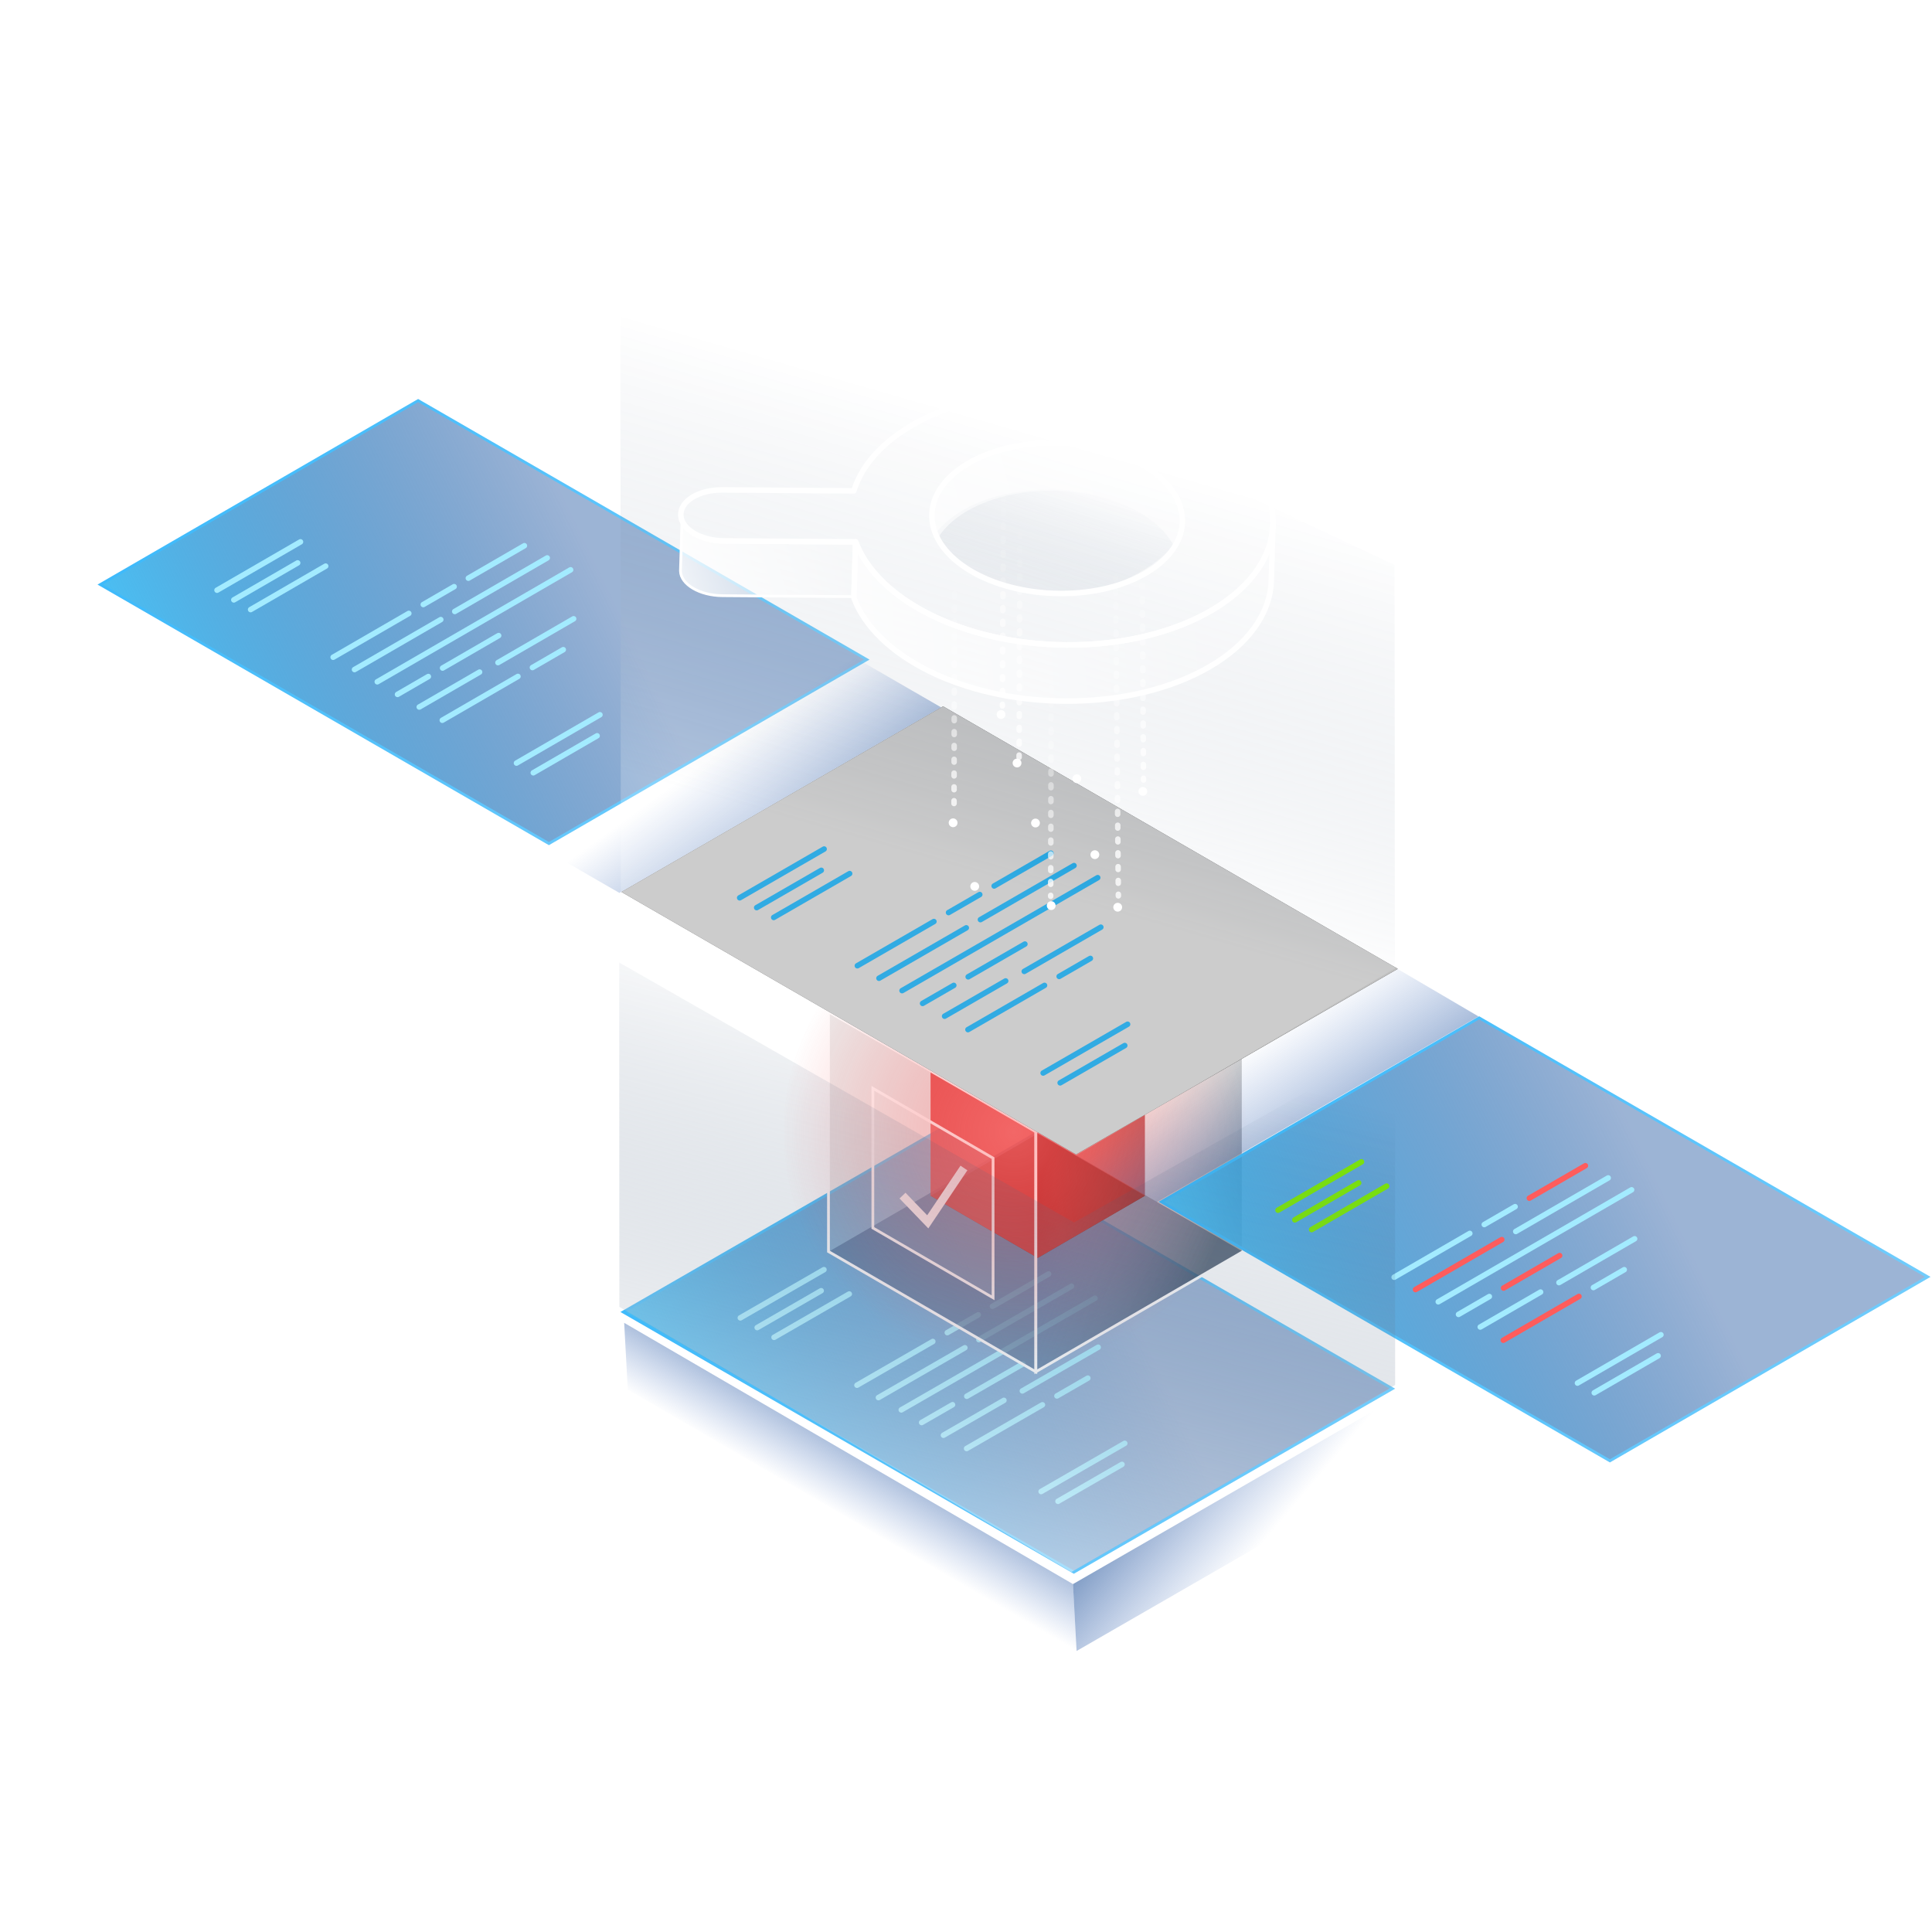
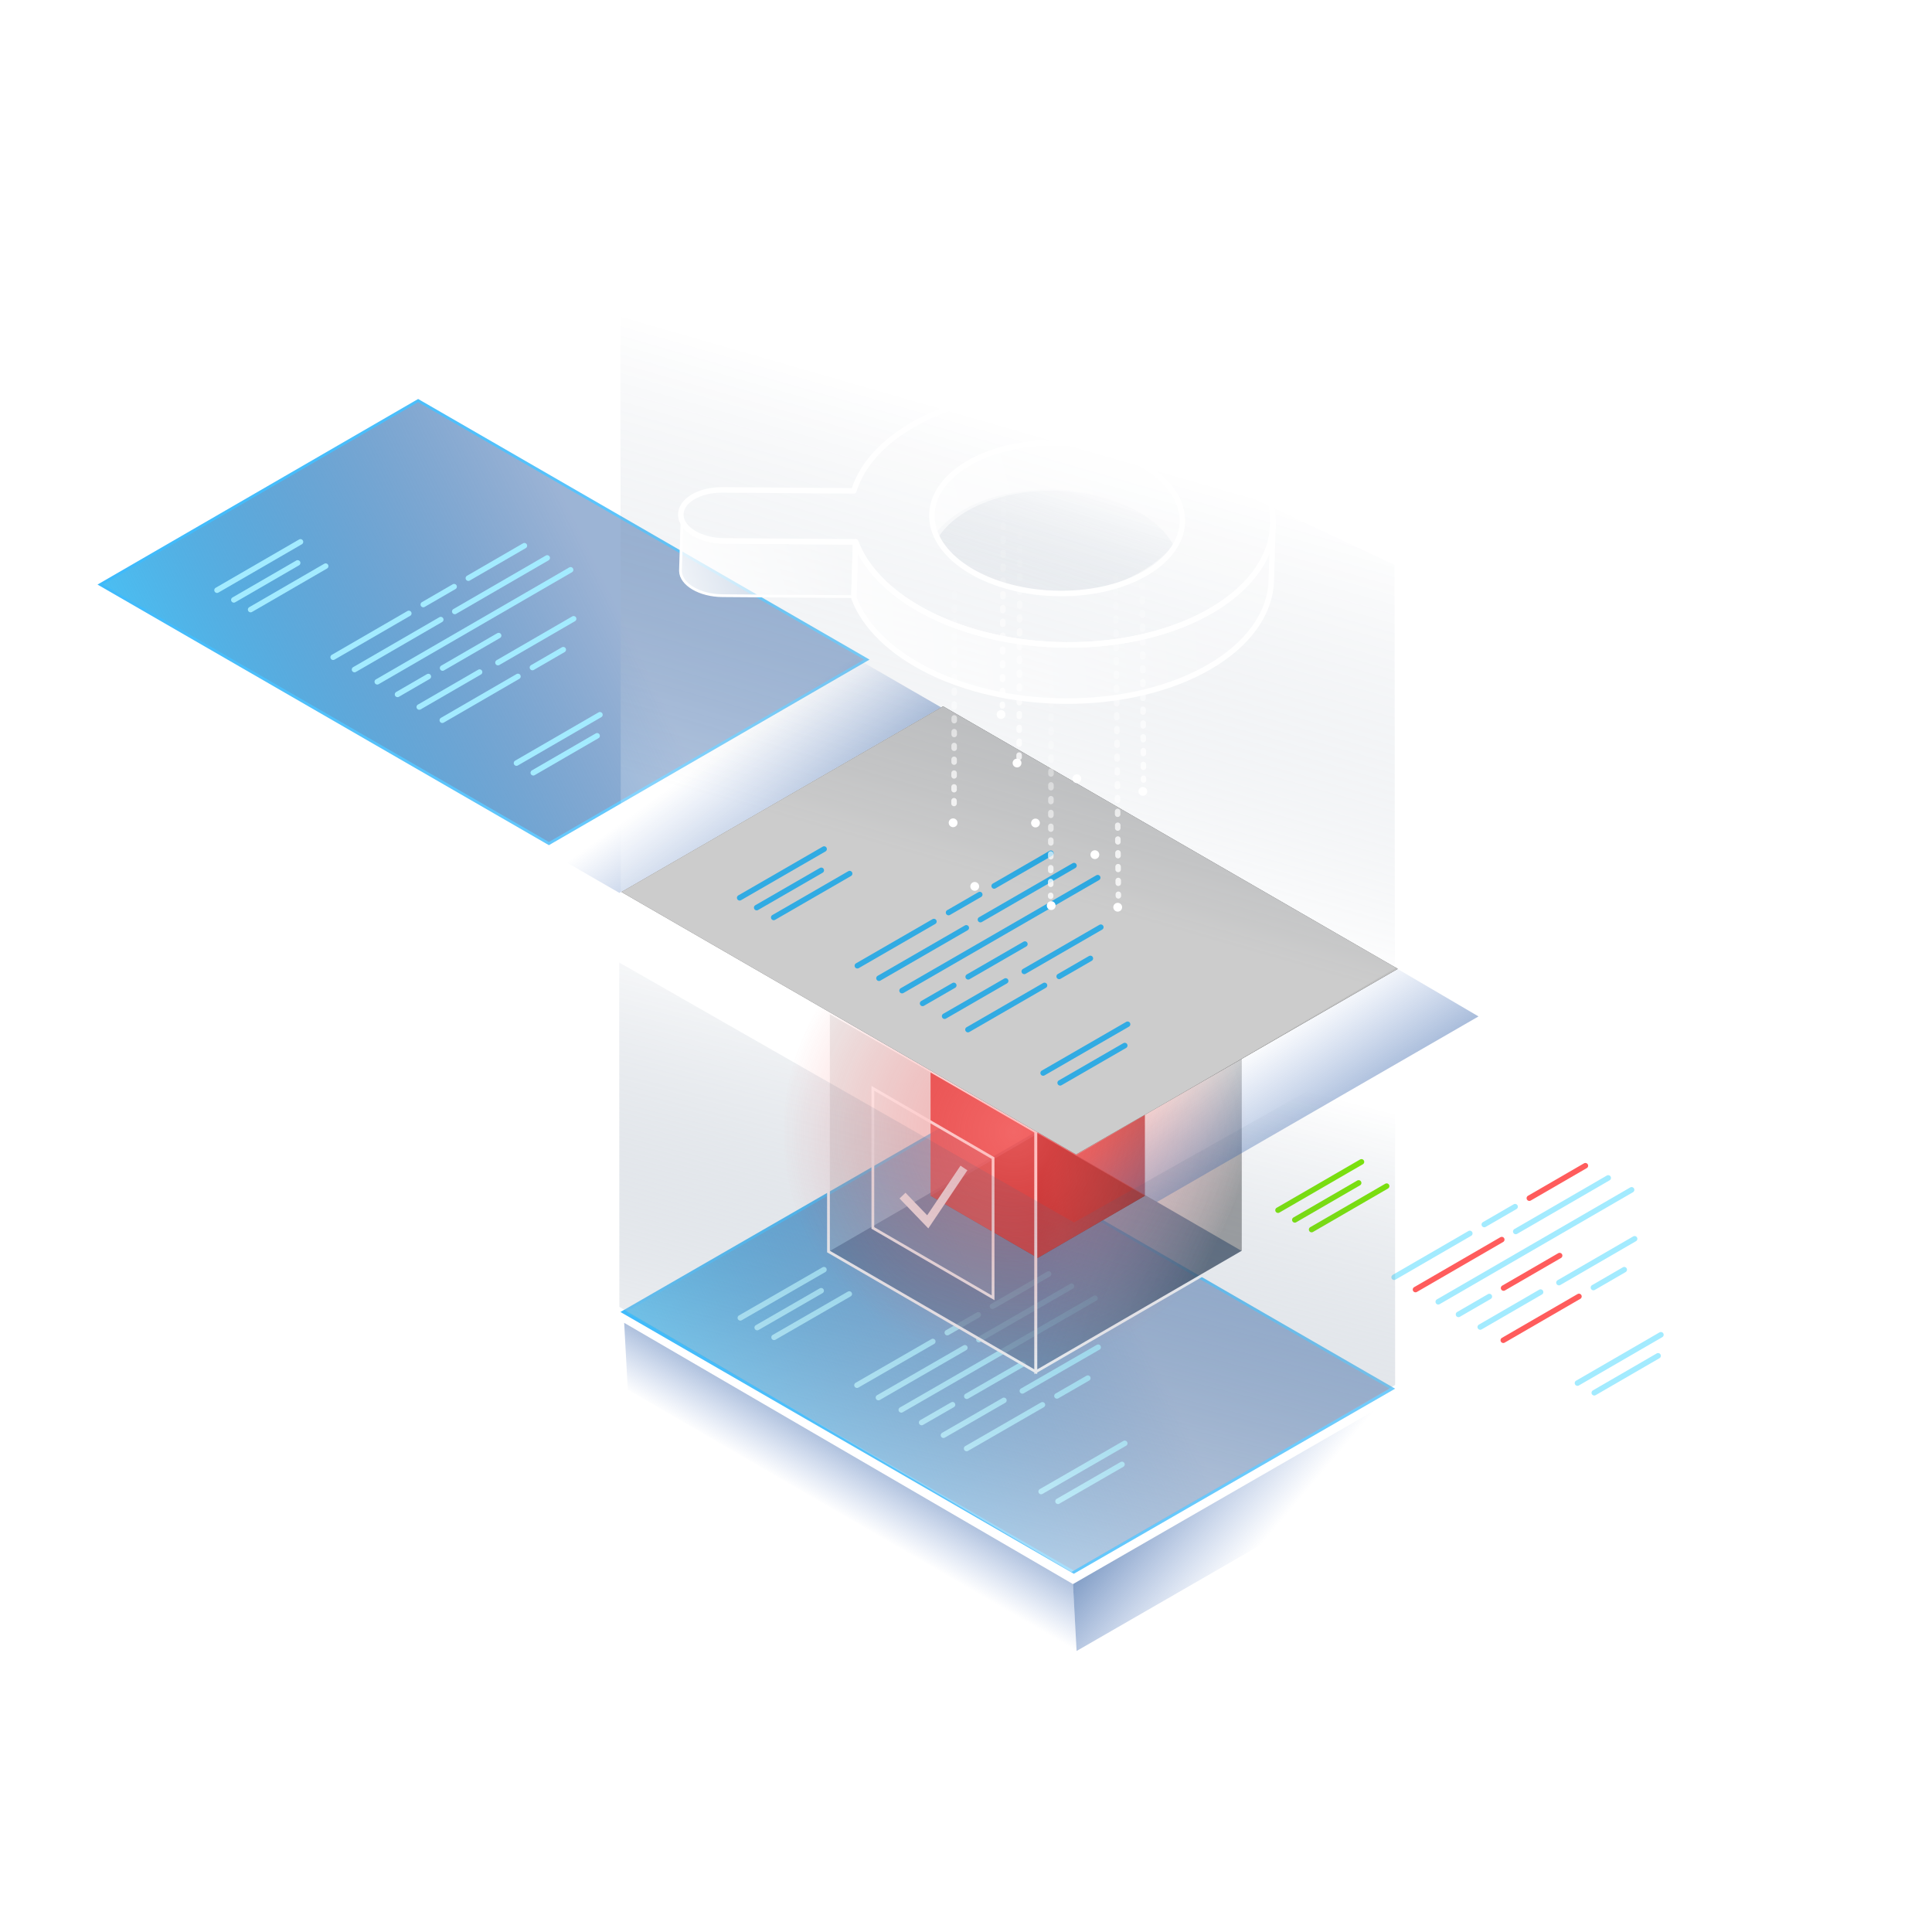
<svg xmlns="http://www.w3.org/2000/svg" xmlns:xlink="http://www.w3.org/1999/xlink" height="700" viewBox="0 0 700 700" width="700">
  <defs>
    <linearGradient id="a" x1="0%" x2="53.666%" y1="0%" y2="80.162%">
      <stop offset="0" stop-color="#4bbef2" />
      <stop offset="1" stop-color="#013d93" stop-opacity=".388" />
    </linearGradient>
    <linearGradient id="b" x1="50%" x2="50%" y1="0%" y2="100%">
      <stop offset="0" stop-color="#3ebafb" />
      <stop offset="1" stop-color="#70ccfc" />
    </linearGradient>
    <linearGradient id="c">
      <stop offset="0" stop-color="#134581" />
      <stop offset="1" stop-color="#4471c3" stop-opacity="0" />
    </linearGradient>
    <linearGradient id="d" x1="76.493%" x2="50%" xlink:href="#c" y1="-21.777%" y2="65.166%" />
    <linearGradient id="e" x1="256.542%" x2="0%" xlink:href="#c" y1="44.427%" y2="44.427%" />
    <linearGradient id="f" x1="14.066%" x2="97.806%" y1="50%" y2="38.322%">
      <stop offset="0" stop-color="#e40f0f" />
      <stop offset="1" stop-color="#b00000" />
    </linearGradient>
    <linearGradient id="g" x1="74.524%" x2="13.565%" y1="80.048%" y2="32.132%">
      <stop offset="0" stop-color="#535353" stop-opacity=".524" />
      <stop offset="1" stop-color="#fff" stop-opacity=".083" />
    </linearGradient>
    <radialGradient id="h" cx="46.725%" cy="50%" gradientTransform="matrix(0 1 -.999 0 .967 .033)" r="47.481%">
      <stop offset="0" stop-color="#ff7a7a" stop-opacity=".519" />
      <stop offset="1" stop-color="#ef3d3d" stop-opacity="0" />
    </radialGradient>
    <linearGradient id="i" x1="14.707%" x2="50%" xlink:href="#c" y1="108.583%" y2="38.559%" />
    <path id="j" d="m117.96 104.283v190.219l-116.518-67.302v-190.219z" />
    <filter id="k" height="140.8%" width="190.1%" x="-45.1%" y="-20.4%">
      <feOffset dx="0" dy="0" in="SourceAlpha" result="shadowOffsetOuter1" />
      <feGaussianBlur in="shadowOffsetOuter1" result="shadowBlurOuter1" stdDeviation="17.5" />
      <feComposite in="shadowBlurOuter1" in2="SourceAlpha" operator="out" result="shadowBlurOuter1" />
      <feColorMatrix in="shadowBlurOuter1" type="matrix" values="0 0 0 0 1   0 0 0 0 1   0 0 0 0 1  0 0 0 0.758 0" />
    </filter>
    <linearGradient id="l">
      <stop offset="0" stop-color="#fff" stop-opacity=".193" />
      <stop offset="1" stop-color="#02234c" stop-opacity="0" />
    </linearGradient>
    <linearGradient id="m" x1="70.607%" x2="11.987%" xlink:href="#l" y1="37.558%" y2="60.678%" />
    <linearGradient id="n" x1="100%" x2="23.869%" y1="20.992%" y2="51.32%">
      <stop offset="0" stop-color="#fff" stop-opacity=".445" />
      <stop offset="1" stop-color="#02234c" stop-opacity="0" />
    </linearGradient>
    <linearGradient id="o">
      <stop offset="0" stop-color="#fff" stop-opacity="0" />
      <stop offset="1" stop-color="#fff" />
    </linearGradient>
    <linearGradient id="p" x1="54.885%" x2="100%" xlink:href="#o" y1="50%" y2="4.738%" />
    <linearGradient id="q" x1="29.736%" x2="91.38%" xlink:href="#o" y1="71.756%" y2="10.232%" />
    <linearGradient id="r" x1="10.194%" x2="129.602%" xlink:href="#l" y1="58.043%" y2="23.412%" />
    <linearGradient id="s" x1="29.688%" x2="91.928%" y1="5.317%" y2="92.672%">
      <stop offset="0" stop-color="#fff" stop-opacity=".275" />
      <stop offset="1" stop-color="#fff" stop-opacity=".633" />
    </linearGradient>
    <linearGradient id="t" x1="29.688%" x2="91.928%" y1="5.317%" y2="92.672%">
      <stop offset="0" stop-color="#fff" stop-opacity=".275" />
      <stop offset="1" stop-color="#fff" stop-opacity=".867" />
    </linearGradient>
    <linearGradient id="u" x1="50%" x2="91.928%" y1="11.672%" y2="92.672%">
      <stop offset="0" stop-color="#fff" stop-opacity=".24" />
      <stop offset="1" stop-color="#fff" stop-opacity=".741" />
    </linearGradient>
  </defs>
  <g fill="none" fill-rule="evenodd" transform="translate(0 50)">
    <g transform="matrix(.5 -.866 .866 .5 213.654 446.372)">
      <path d="m139.557 66.71v188.547l-115.29-66.71v-188.547z" fill="url(#a)" stroke="url(#b)" />
      <path d="m135.665 257.147-20.328 13.255-115.29-66.71 20.328-13.255z" fill="url(#d)" />
      <path d="m21.045 2.278-20.328 13.254-.67 188.159 20.328-13.255z" fill="url(#e)" />
      <g stroke="#a3ebff" stroke-linecap="round" stroke-width="2">
        <path d="m43.627 122.828 21.885 12.658" />
        <path d="m43.651 86.628 27.444 15.873" />
        <path d="m92.941 114.856 20.329 11.758" />
        <path d="m76.511 105.447 11.181 6.467" />
        <path d="m43.651 132.499 27.444 15.873" />
        <path d="m76.511 151.318 11.181 6.467" />
        <path d="m71.816 139.556 27.444 15.873" />
        <path d="m60.081 123.09 20.329 11.758" />
        <path d="m43.651 113.68 11.181 6.467" />
        <path d="m43.938 105.002 70.136 40.563" />
        <path d="m43.651 37.826 30.27 17.507" />
        <path d="m43.651 44.883 23.155 13.392" />
        <path d="m43.651 51.94 27.221 15.743" />
        <path d="m43.651 163.677 30.27 17.507" />
        <path d="m43.651 170.734 23.155 13.392" />
        <path d="m80.031 116.63 33.543 19.4" />
        <path d="m43.651 95.602 31.292 18.098" />
      </g>
    </g>
    <g transform="translate(284 271)">
      <g transform="translate(16.174 2.125)">
        <path d="m75.121 86.951 75.121 43.476-75.121 43.476-75.121-43.476z" fill="#003373" fill-opacity=".553" />
        <g transform="translate(36.673 42.588)">
          <path d="m39.144 45.03 38.83 22.515-38.83 22.515-38.83-22.515z" fill="#000" />
          <path d="m77.974 22.515v45.03l-38.83 22.515v-45.03z" fill="url(#f)" opacity=".76" />
          <path d="m39.144 45.03v45.03l-38.83-22.515v-45.03z" fill="#f20101" opacity=".828" />
          <path d="m39.144 0 38.83 22.515-38.83 22.515-38.83-22.515z" fill="#da0101" fill-opacity=".896" />
        </g>
        <g stroke="#fff">
          <path d="m150.242 43.18v87.148l-75.121 43.574v-87.148z" fill="url(#g)" />
          <path d="m75.121 86.754v87.148l-75.121-43.574v-87.148z" fill="#bbb8b8" fill-opacity=".274" />
          <path d="m59.635 96.483v50.597l-43.557-25.298v-50.597z" fill="#fff" fill-opacity=".133" />
          <path d="m27.867 111.151 8.103 8.42 12.273-18.268" stroke-linecap="square" stroke-width="3" />
          <path d="m75.121 0 75.121 43.476-75.121 43.476-75.121-43.476z" fill="#fff" fill-opacity=".403" />
        </g>
      </g>
      <ellipse cx="89.181" cy="89.115" fill="url(#h)" rx="89.181" ry="89.115" />
    </g>
    <g transform="matrix(.5 -.866 .866 .5 378.579 362.674)">
-       <path d="m116.684 114.319v187.697l-115.316-66.41v-187.697z" fill="url(#a)" stroke="url(#b)" />
      <path d="m117.336 67.458-.319 46.402-116.518-67.302.319-46.402z" fill="url(#i)" />
      <g stroke-linecap="round" stroke-width="2">
        <path d="m19.874 170.677 21.89 12.601" stroke="#a3ebff" />
        <path d="m19.897 134.641 27.451 15.801" stroke="#a3ebff" />
        <path d="m69.198 162.742 20.334 11.705" stroke="#ff5c5c" />
        <path d="m52.764 153.375 11.184 6.437" stroke="#a3ebff" />
        <path d="m19.897 180.305 27.451 15.801" stroke="#ff5c5c" />
        <path d="m52.764 199.038 11.184 6.437" stroke="#a3ebff" />
        <path d="m48.069 187.33 27.451 15.801" stroke="#a3ebff" />
        <path d="m36.331 170.938 20.334 11.705" stroke="#ff5c5c" />
        <path d="m19.897 161.571 11.184 6.437" stroke="#a3ebff" />
        <path d="m20.185 152.932 70.151 40.381" stroke="#a3ebff" />
        <path d="m19.897 86.059 30.277 17.428" stroke="#7fe90a" />
        <path d="m19.897 93.084 23.16 13.331" stroke="#7fe90a" />
        <path d="m19.897 100.109 27.227 15.672" stroke="#7fe90a" />
        <path d="m19.897 211.342 30.277 17.428" stroke="#a3ebff" />
        <path d="m19.897 218.367 23.16 13.331" stroke="#a3ebff" />
        <path d="m56.286 164.507 33.551 19.312" stroke="#a3ebff" />
        <path d="m19.897 143.574 31.299 18.016" stroke="#ff5c5c" />
      </g>
    </g>
    <g transform="matrix(.5 -.866 .866 .5 2.223 143.836)">
      <path d="m116.817 104.933v187.697l-115.316-66.41v-187.697z" fill="url(#a)" stroke="url(#b)" />
      <path d="m116.654 67.658v35.961l-116.518-67.302v-35.961z" fill="url(#i)" />
      <g stroke="#a3ebff" stroke-linecap="round" stroke-width="2">
        <path d="m20.865 160.797 21.89 12.601" />
        <path d="m20.889 124.761 27.451 15.801" />
        <path d="m70.189 152.862 20.334 11.705" />
        <path d="m53.756 143.495 11.184 6.437" />
        <path d="m20.889 170.425 27.451 15.801" />
        <path d="m53.756 189.159 11.184 6.437" />
        <path d="m49.06 177.45 27.451 15.801" />
        <path d="m37.322 161.058 20.334 11.705" />
        <path d="m20.889 151.691 11.184 6.437" />
        <path d="m21.176 143.052 70.151 40.381" />
        <path d="m20.889 76.179 30.277 17.428" />
        <path d="m20.889 83.204 23.16 13.331" />
        <path d="m20.889 90.23 27.227 15.672" />
        <path d="m20.889 201.462 30.277 17.428" />
        <path d="m20.889 208.487 23.16 13.331" />
        <path d="m57.277 154.627 33.551 19.312" />
        <path d="m20.889 133.694 31.299 18.016" />
      </g>
    </g>
    <g transform="matrix(.5 -.866 .866 .5 192.409 255.931)">
      <use fill="#000" filter="url(#k)" xlink:href="#j" />
      <use fill="#fff" fill-opacity=".753" fill-rule="evenodd" xlink:href="#j" />
      <path d="m117.288 67.856v35.961l-116.518-67.302v-35.961z" fill="url(#i)" />
      <g stroke="#0097dc" stroke-linecap="round" stroke-width="2">
        <path d="m21.008 160.898 22.118 12.77" />
        <path d="m21.032 124.377 27.737 16.013" />
        <path d="m70.847 152.856 20.546 11.862" />
        <path d="m54.242 143.363 11.3 6.524" />
        <path d="m21.032 170.655 27.737 16.013" />
        <path d="m54.242 189.64 11.3 6.524" />
        <path d="m49.497 177.774 27.737 16.013" />
        <path d="m37.637 161.162 20.546 11.862" />
        <path d="m21.032 151.669 11.3 6.524" />
        <path d="m21.323 142.914 70.883 40.923" />
        <path d="m21.032 75.142 30.593 17.662" />
        <path d="m21.032 82.262 23.402 13.511" />
        <path d="m21.032 89.382 27.511 15.883" />
        <path d="m21.032 202.109 30.593 17.662" />
        <path d="m21.032 209.229 23.402 13.511" />
        <path d="m57.8 154.645 33.9 19.572" />
        <path d="m21.032 133.43 31.625 18.258" />
      </g>
    </g>
    <path d="m463.952 76.084.048 190.512-216.818 125.403-26.182-308.804 126.553-73.196z" fill="url(#m)" transform="matrix(-.5 .866 -.866 -.5 687.821 4.886)" />
    <path d="m477 283.702-1.3 189.88-108.021 62.418-.83-189.79-114.849-67.995 107.669-62.214z" fill="url(#n)" transform="matrix(-.5 .866 -.866 -.5 872.376 248.334)" />
    <g transform="matrix(-.5 .866 -.866 -.5 511.214 109.188)">
      <g stroke-dasharray="1 4" stroke-linecap="round" stroke-linejoin="round" stroke-width="2">
        <path d="m41.18 169.032 155.05-100.107" opacity=".782" stroke="url(#p)" transform="matrix(.999 .052 -.052 .999 7.676 -3.428)" />
        <path d="m56.756 149.293 156.878-100.031" opacity=".782" stroke="url(#p)" transform="matrix(.999 .052 -.052 .999 7.009 -4.027)" />
        <path d="m1.949 171.554 151.957-97.588" opacity=".782" stroke="url(#p)" transform="matrix(.999 .052 -.052 .999 7.759 -2.001)" />
        <path d="m32.241 139.675 148.222-95.822" opacity=".782" stroke="url(#p)" transform="matrix(.999 .052 -.052 .999 6.712 -3.03)" />
        <path d="m10.468 159.709 156.218-100.575" opacity=".782" stroke="url(#p)" transform="matrix(.999 .052 -.052 .999 7.306 -2.389)" />
        <path d="m9.567 138.109 148.869-97.585" opacity=".782" stroke="url(#p)" transform="matrix(.999 .052 -.052 .999 6.599 -2.254)" />
        <path d="m56.722 118.623 147.34-95.049" opacity=".782" stroke="url(#p)" transform="matrix(.999 .052 -.052 .999 6.02 -3.894)" />
        <path d="m32.76 116.403 145.447-96.552" opacity=".782" stroke="url(#p)" transform="matrix(.999 .052 -.052 .999 5.886 -3.029)" />
        <path d="m44.843 99.519 146.424-96.866" opacity=".782" stroke="url(#q)" transform="matrix(.999 .052 -.052 .999 5.307 -3.488)" />
        <path d="m3.943 113.033 146.668-96.595" opacity=".782" stroke="url(#p)" transform="matrix(.999 .052 -.052 .999 5.734 -2.049)" />
      </g>
      <ellipse cx="201.035" cy="70.173" fill="#fff" rx="1.594" ry="1.597" transform="matrix(.999 .052 -.052 .999 6.074 -6.36)" />
      <ellipse cx="216.753" cy="51.603" fill="#fff" rx="1.594" ry="1.597" transform="matrix(.999 .052 -.052 .999 5.446 -6.931)" />
      <ellipse cx="158.475" cy="75.473" fill="#fff" rx="1.594" ry="1.597" transform="matrix(.999 .052 -.052 .999 6.207 -4.869)" />
      <ellipse cx="185.749" cy="44.548" fill="#fff" rx="1.594" ry="1.597" transform="matrix(.999 .052 -.052 .999 5.162 -5.858)" />
      <ellipse cx="170.56" cy="61.464" fill="#fff" rx="1.594" ry="1.597" transform="matrix(.999 .052 -.052 .999 5.733 -5.307)" />
      <ellipse cx="164.28" cy="39.967" fill="#fff" rx="1.593" ry="1.594" transform="matrix(.999 .052 -.052 .999 4.976 -5.114)" />
      <ellipse cx="208.467" cy="24.268" fill="#fff" rx="1.594" ry="1.597" transform="matrix(.999 .052 -.052 .999 4.482 -6.675)" />
      <ellipse cx="184.504" cy="20.213" fill="#fff" rx="1.594" ry="1.597" transform="matrix(.999 .052 -.052 .999 4.311 -5.844)" />
      <ellipse cx="196.57" cy="3.317" fill="#fff" rx="1.594" ry="1.597" transform="matrix(.999 .052 -.052 .999 3.737 -6.285)" />
      <ellipse cx="155.91" cy="17.106" fill="#fff" rx="1.594" ry="1.597" transform="matrix(.999 .052 -.052 .999 4.168 -4.85)" />
      <path d="m76.256 55.236c-7.882 12.141-3.958 34.586 5.357 49.863 13.196 21.642 28.088 26.54 34.67 27.074 5.93-11.829 6.005-27.074-3.642-47.426-7.396-16.621-23.551-26.903-36.384-29.51z" fill="url(#r)" />
      <g transform="translate(33.549 14.795)">
        <path d="m33.733 42.866s3.985-2.236 8.878-1.996c-6.6 10.761-5.039 30.017 4.946 47.603 9.371 16.508 23.555 26.859 35.296 27.268-2.767 4.5-6.636 6.343-6.636 6.343-12.702 6.829-32.217-4.224-44.168-25.273-12.249-21.575-11.914-45.484.747-53.401.308-.193.62-.374.937-.544" fill="url(#s)" />
        <g stroke="#fff">
          <path d="m140.25 172.945-23.291-41.026-17.053 9.168 23.281 41.005c3.453 6.083 4.058 12.737 1.774 16.616l14.91-8.015c.098-.053.195-.11.293-.17 4.046-2.53 4.155-10.409.086-17.577z" fill="url(#t)" />
          <path d="m18.158 13.074 17.934-9.64c21.641-11.635 54.894 7.197 75.255 43.06 18.275 32.188 20.11 67.423 5.805 84.753l-17.934 9.642c14.306-17.331 12.471-52.565-5.804-84.753-20.363-35.865-53.616-54.697-75.257-43.062" fill="url(#u)" stroke-linecap="round" stroke-linejoin="round" stroke-width="2" />
          <path d="m77.688 121.399c12.786-7.995 13.124-32.14.754-53.927-12.371-21.787-32.764-32.97-45.55-24.973-12.787 7.995-13.124 32.14-.754 53.927 12.371 21.787 32.764 32.968 45.55 24.973m-61.124-107.399c21.572-13.489 55.982 5.378 76.851 42.135 18.275 32.188 20.11 67.422 5.805 84.753l23.532 41.451c4.184 7.368 4.073 15.54-.255 18.247-4.329 2.707-11.234-1.079-15.417-8.448l-23.534-41.448c-21.331 4.954-49.985-13.513-68.26-45.701-20.869-36.758-20.301-77.497 1.277-90.989" fill="#fff" fill-opacity=".098" stroke-linecap="round" stroke-linejoin="round" stroke-width="2" />
        </g>
      </g>
    </g>
  </g>
</svg>